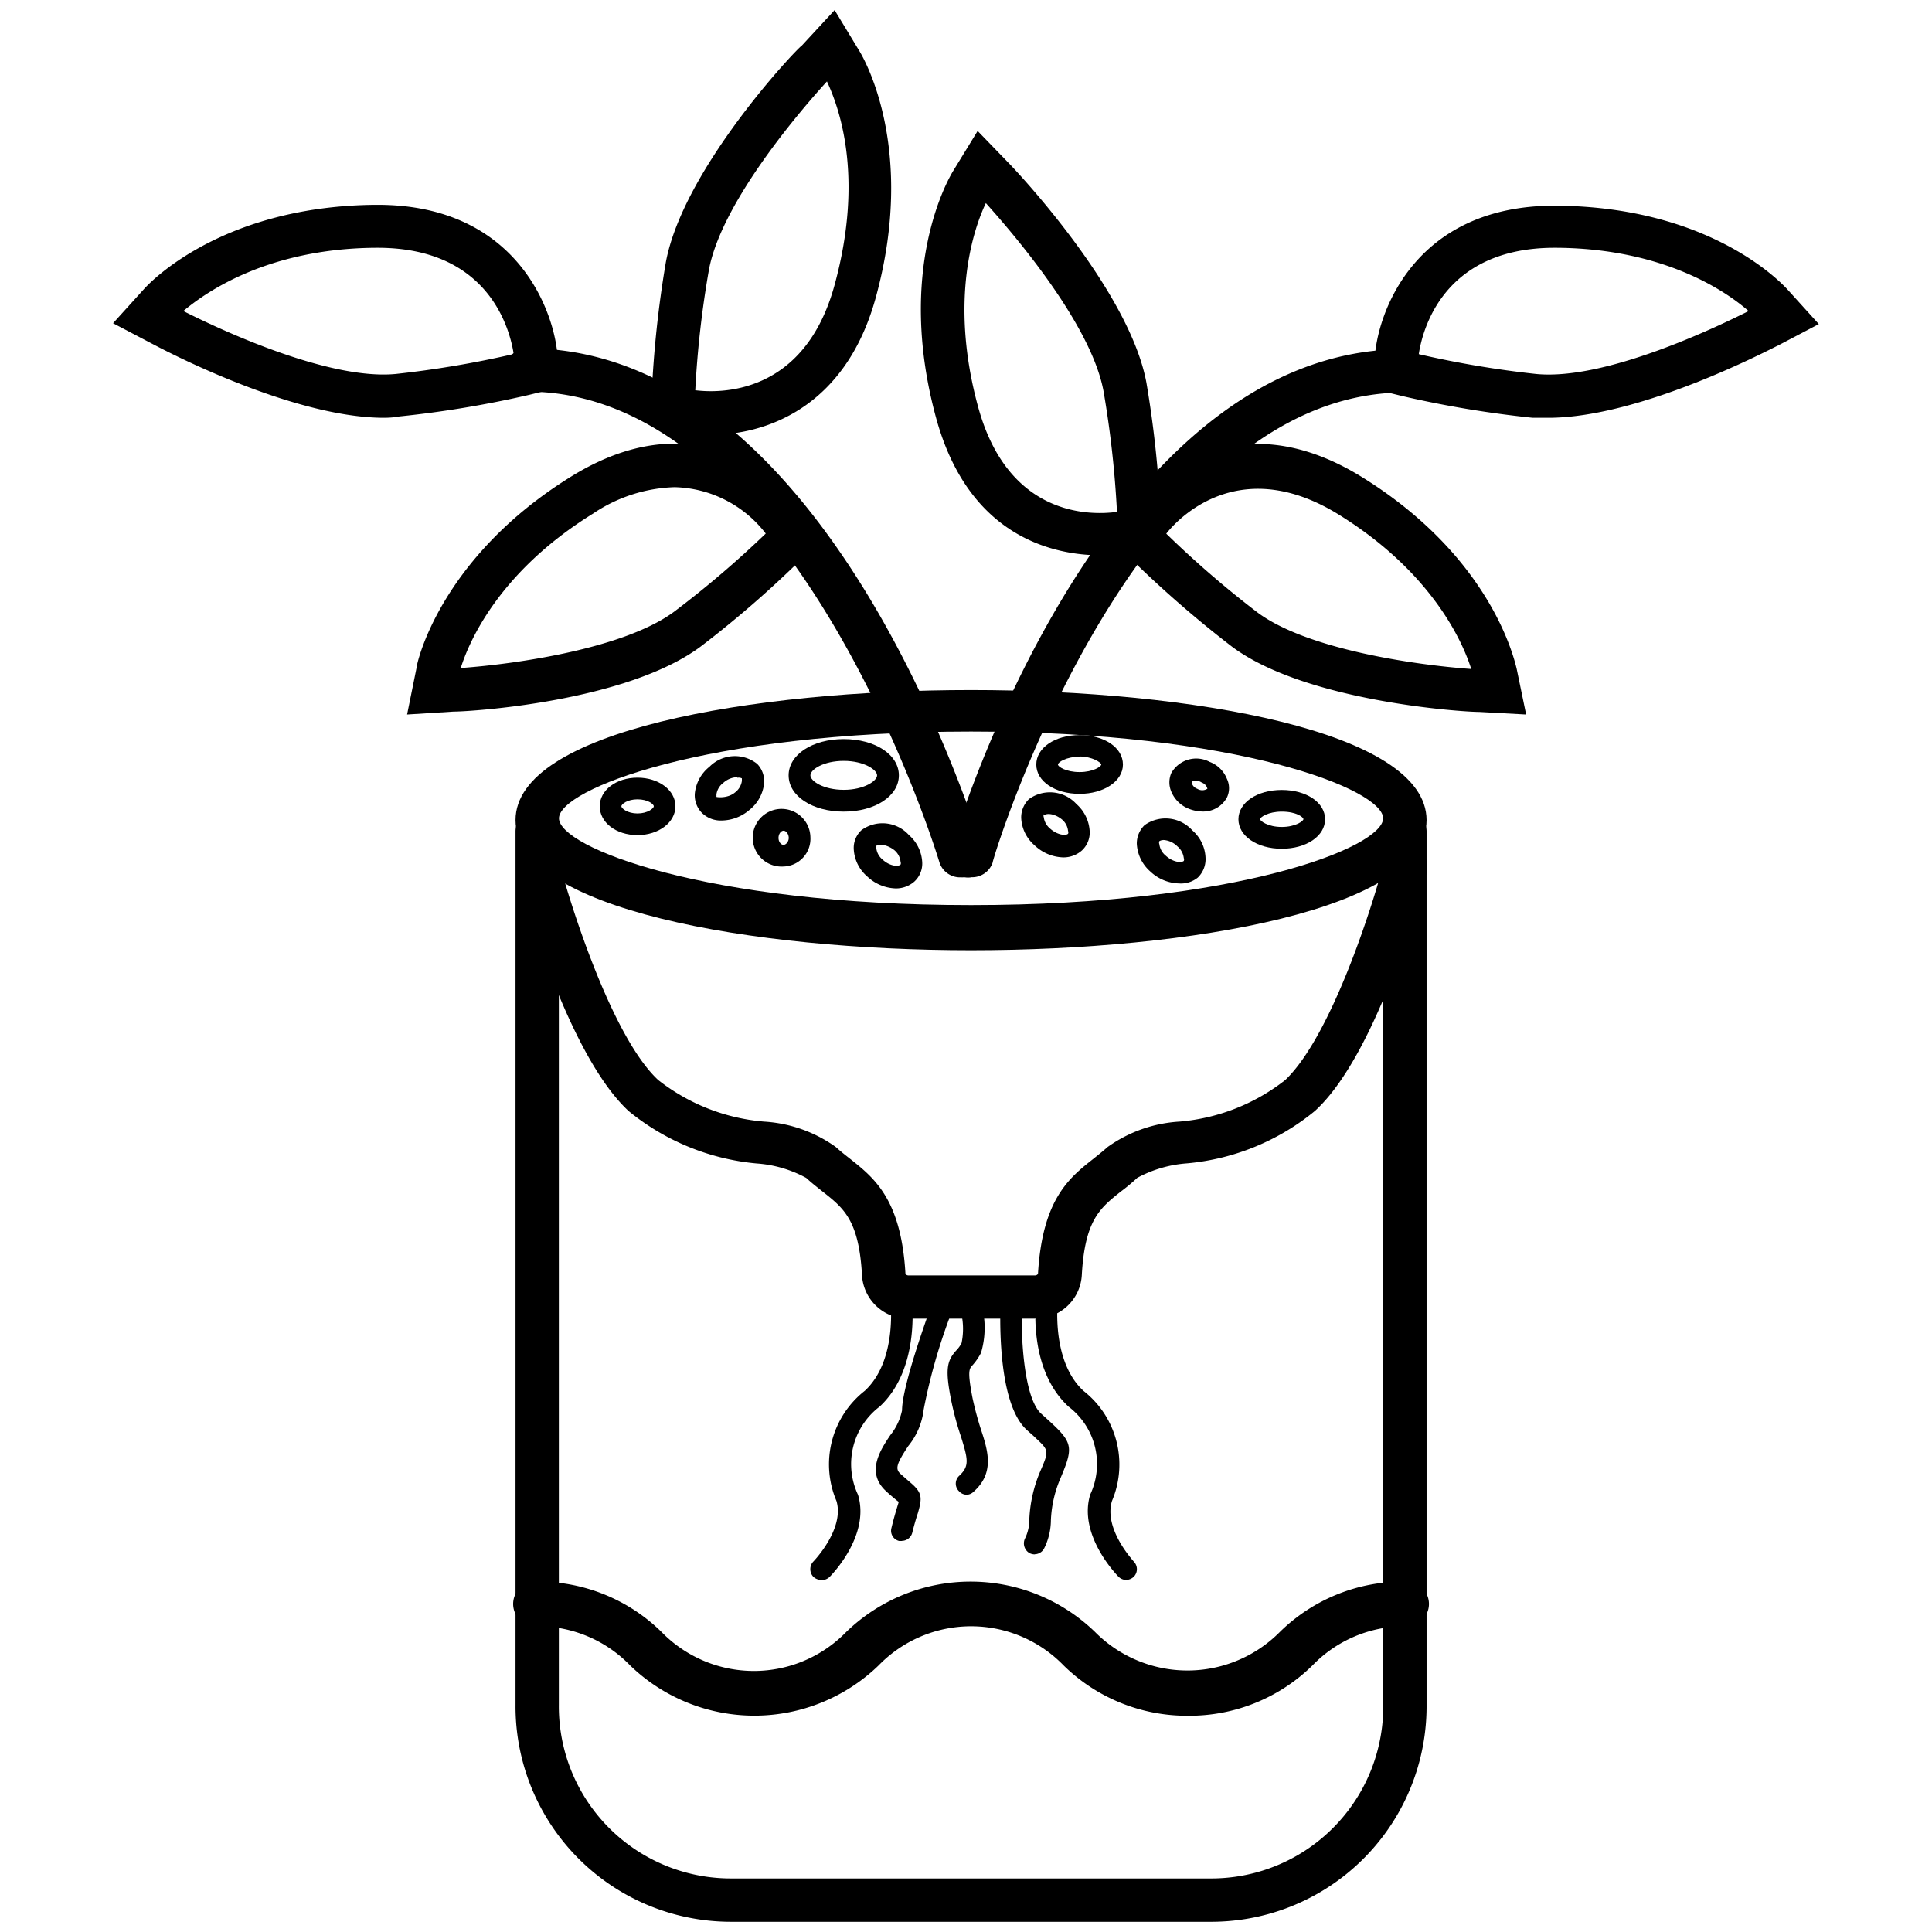
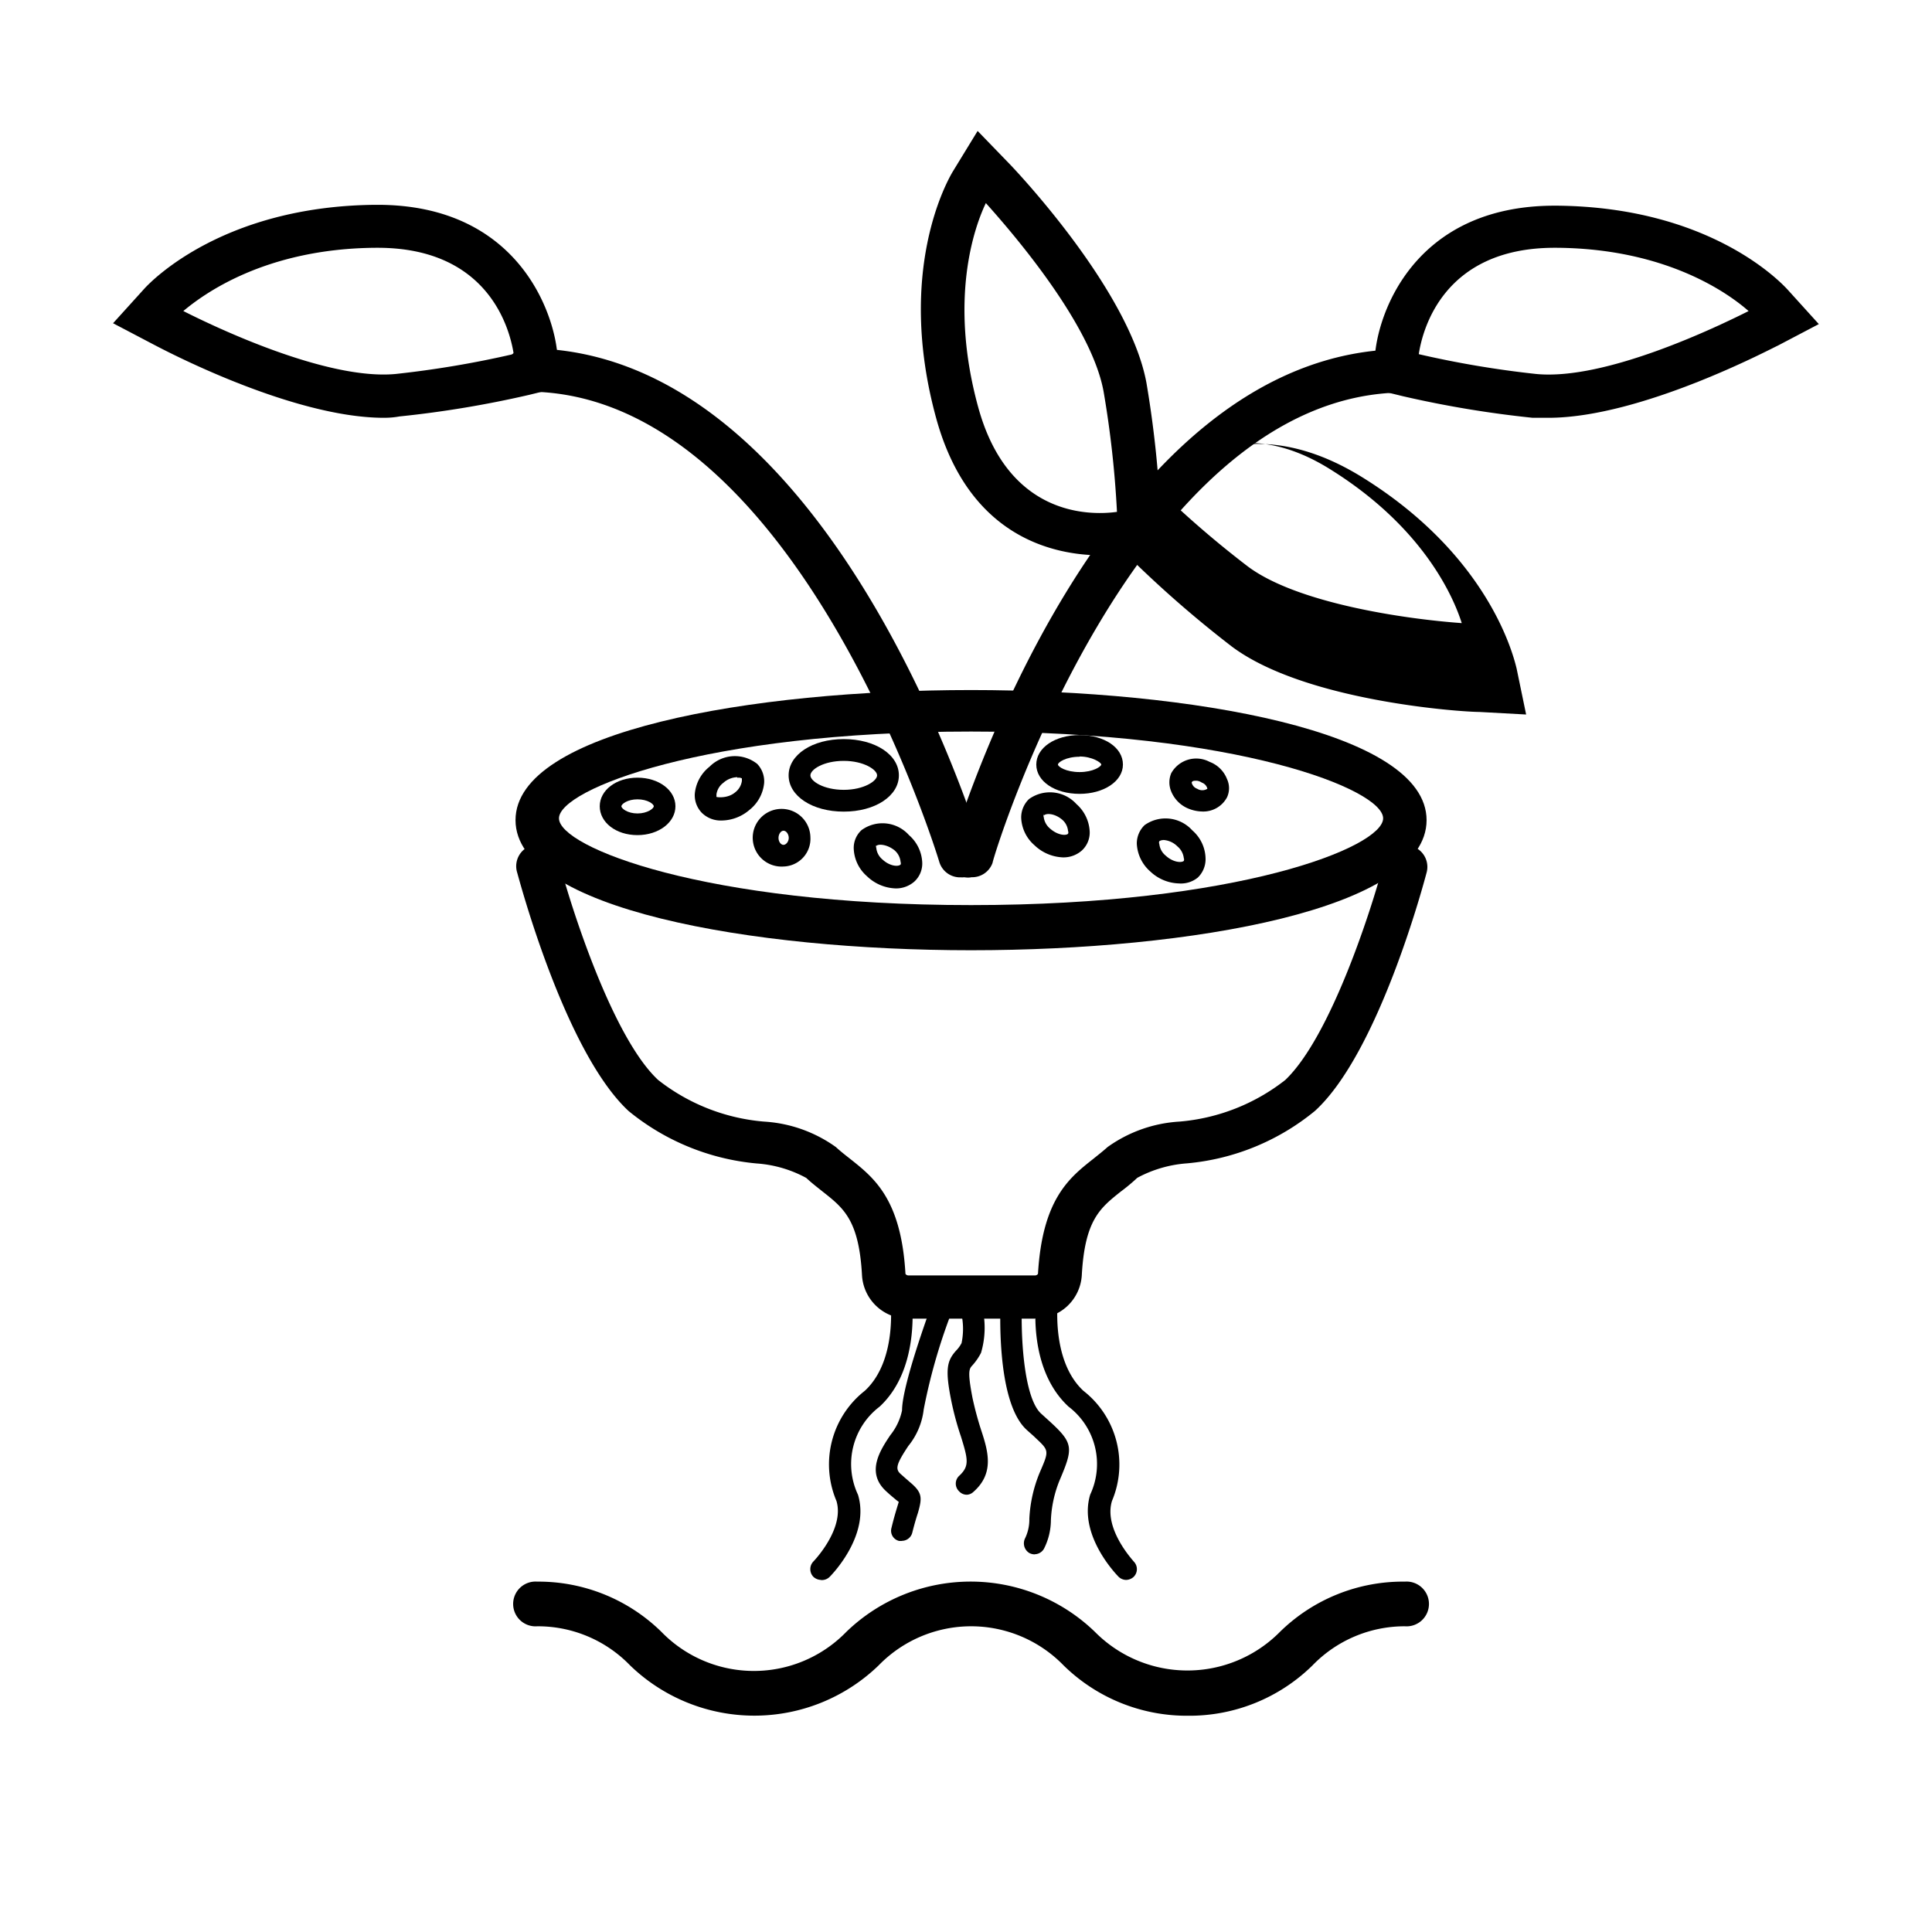
<svg xmlns="http://www.w3.org/2000/svg" xmlns:ns1="http://www.inkscape.org/namespaces/inkscape" xmlns:ns2="http://sodipodi.sourceforge.net/DTD/sodipodi-0.dtd" width="60" height="60" viewBox="0 0 15.875 15.875" version="1.1" id="svg4795" ns1:version="0.92.4 (f8dce91, 2019-08-02)" ns2:docname="agro.svg">
  <defs id="defs4789" />
  <ns2:namedview id="base" pagecolor="#ffffff" bordercolor="#666666" borderopacity="1.0" ns1:pageopacity="0.0" ns1:pageshadow="2" ns1:zoom="7.9195959" ns1:cx="26.550959" ns1:cy="17.478709" ns1:document-units="mm" ns1:current-layer="layer1" showgrid="false" units="px" ns1:window-width="1920" ns1:window-height="1025" ns1:window-x="0" ns1:window-y="27" ns1:window-maximized="1" />
  <g ns1:label="Camada 1" ns1:groupmode="layer" id="layer1" transform="translate(0,-281.125)">
    <g id="g5502">
      <path id="path1157" d="m 12.722,284.558 q -0.064,0 -0.128,0 a 8.734,8.734 0 0 1 -1.069,-0.178 l -0.241,-0.059 0.012,-0.248 c 0.016,-0.356 0.315,-1.258 1.478,-1.258 h 0.018 c 1.248,0.011 1.83,0.618 1.895,0.688 l 0.258,0.285 -0.339,0.178 c -0.043,0.018 -1.118,0.592 -1.884,0.592 z m -1.069,-0.524 a 8.17,8.17 0 0 0 0.97,0.164 c 0.569,0.055 1.486,-0.387 1.745,-0.517 -0.15,-0.132 -0.658,-0.513 -1.576,-0.52 h -0.018 c -0.921,0 -1.087,0.683 -1.116,0.873 z" ns1:connector-curvature="0" style="stroke-width:0.265" />
-       <path id="path1159" d="m 12.54,286.996 -0.385,-0.021 c -0.144,0 -1.426,-0.086 -2.03,-0.535 a 9.16,9.16 0 0 1 -0.822,-0.713 l -0.178,-0.178 0.137,-0.205 c 0,-0.011 0.713,-1.05 1.929,-0.299 1.053,0.652 1.248,1.481 1.271,1.574 z m -2.957,-1.486 a 8.254,8.254 0 0 0 0.749,0.647 c 0.403,0.301 1.283,0.431 1.757,0.465 -0.064,-0.203 -0.308,-0.786 -1.089,-1.269 -0.781,-0.483 -1.285,-0.011 -1.417,0.157 z" ns1:connector-curvature="0" style="stroke-width:0.265" />
+       <path id="path1159" d="m 12.54,286.996 -0.385,-0.021 c -0.144,0 -1.426,-0.086 -2.03,-0.535 a 9.16,9.16 0 0 1 -0.822,-0.713 l -0.178,-0.178 0.137,-0.205 c 0,-0.011 0.713,-1.05 1.929,-0.299 1.053,0.652 1.248,1.481 1.271,1.574 m -2.957,-1.486 a 8.254,8.254 0 0 0 0.749,0.647 c 0.403,0.301 1.283,0.431 1.757,0.465 -0.064,-0.203 -0.308,-0.786 -1.089,-1.269 -0.781,-0.483 -1.285,-0.011 -1.417,0.157 z" ns1:connector-curvature="0" style="stroke-width:0.265" />
      <path id="path1161" d="m 9.049,285.688 c -0.383,0 -1.089,-0.143 -1.358,-1.132 -0.328,-1.203 0.091,-1.943 0.139,-2.023 l 0.203,-0.332 0.269,0.278 c 0.039,0.041 0.977,1.027 1.118,1.791 a 8.75,8.75 0 0 1 0.116,1.089 l 0.011,0.246 -0.241,0.057 a 1.353,1.353 0 0 1 -0.257,0.025 z m -0.948,-2.895 c -0.093,0.194 -0.307,0.786 -0.064,1.675 0.25,0.916 0.938,0.891 1.141,0.863 A 8.349,8.349 0 0 0 9.068,284.342 c -0.103,-0.565 -0.77,-1.328 -0.968,-1.549 z" ns1:connector-curvature="0" style="stroke-width:0.265" />
-       <path id="path1163" d="M 9.963,296.916 H 6.005 A 1.77,1.77 0 0 1 4.236,295.134 v -7.178 a 0.178,0.178 0 0 1 0.356,0 v 7.178 a 1.413,1.413 0 0 0 1.405,1.426 h 3.966 a 1.413,1.413 0 0 0 1.403,-1.426 v -7.178 a 0.178,0.178 0 0 1 0.356,0 v 7.178 a 1.77,1.77 0 0 1 -1.759,1.782 z" ns1:connector-curvature="0" style="stroke-width:0.265" />
      <path id="path1165" d="m 7.979,288.933 c -1.8,0 -3.743,-0.337 -3.743,-1.069 0,-0.733 1.939,-1.069 3.743,-1.069 1.804,0 3.743,0.337 3.743,1.069 0,0.733 -1.937,1.069 -3.743,1.069 z m 0,-1.797 c -2.189,0 -3.386,0.476 -3.386,0.713 0,0.237 1.194,0.713 3.386,0.713 2.192,0 3.386,-0.476 3.386,-0.713 0,-0.237 -1.192,-0.713 -3.386,-0.713 z" ns1:connector-curvature="0" style="stroke-width:0.265" />
      <path id="path1167" d="m 7.979,288.334 a 0.16,0.16 0 0 1 -0.05,0 0.178,0.178 0 0 1 -0.119,-0.221 c 0.05,-0.178 1.248,-4.119 3.732,-4.119 a 0.178,0.178 0 0 1 0,0.356 c -2.214,0 -3.386,3.825 -3.386,3.864 a 0.178,0.178 0 0 1 -0.176,0.119 z" ns1:connector-curvature="0" style="stroke-width:0.265" />
      <path id="path1169" d="m 3.156,284.558 c -0.766,0 -1.839,-0.574 -1.888,-0.599 l -0.339,-0.178 0.258,-0.285 c 0.064,-0.07 0.656,-0.677 1.896,-0.688 h 0.02 c 1.164,0 1.462,0.907 1.479,1.258 l 0.009,0.244 -0.241,0.059 a 8.659,8.659 0 0 1 -1.069,0.178 q -0.059,0.011 -0.127,0.011 z m -1.649,-0.877 c 0.257,0.13 1.175,0.57 1.743,0.517 a 8.217,8.217 0 0 0 0.971,-0.164 c -0.029,-0.189 -0.194,-0.873 -1.118,-0.873 h -0.018 c -0.916,0.007 -1.422,0.389 -1.579,0.52 z" ns1:connector-curvature="0" style="stroke-width:0.265" />
-       <path id="path1171" d="m 3.345,286.996 0.077,-0.38 c 0,-0.037 0.192,-0.907 1.269,-1.574 1.21,-0.75 1.923,0.289 1.93,0.299 l 0.137,0.205 -0.178,0.178 a 8.721,8.721 0 0 1 -0.822,0.713 c -0.61,0.455 -1.888,0.535 -2.03,0.535 z m 2.198,-1.868 a 1.264,1.264 0 0 0 -0.67,0.217 c -0.784,0.485 -1.025,1.069 -1.087,1.269 0.474,-0.034 1.353,-0.164 1.756,-0.465 a 8.288,8.288 0 0 0 0.75,-0.64 0.973,0.973 0 0 0 -0.749,-0.381 z" ns1:connector-curvature="0" style="stroke-width:0.265" />
-       <path id="path1173" d="m 5.841,284.698 a 1.069,1.069 0 0 1 -0.251,-0.027 l -0.246,-0.053 0.011,-0.25 0.178,0.009 -0.178,-0.011 a 8.826,8.826 0 0 1 0.116,-1.085 c 0.141,-0.765 1.069,-1.75 1.118,-1.782 l 0.269,-0.291 0.201,0.332 c 0.05,0.08 0.467,0.82 0.139,2.023 -0.253,0.932 -0.932,1.135 -1.356,1.135 z m -0.303,-0.323 z m 0.178,-0.043 c 0.189,0.023 0.891,0.048 1.141,-0.863 0.25,-0.911 0.029,-1.479 -0.062,-1.675 -0.2,0.219 -0.866,0.986 -0.97,1.549 a 8.126,8.126 0 0 0 -0.112,0.989 z" ns1:connector-curvature="0" style="stroke-width:0.265" />
      <path id="path1175" d="m 7.896,288.334 a 0.178,0.178 0 0 1 -0.178,-0.127 c -0.011,-0.039 -1.178,-3.864 -3.386,-3.864 a 0.178,0.178 0 0 1 0,-0.356 c 2.479,0 3.684,3.95 3.743,4.119 a 0.178,0.178 0 0 1 -0.121,0.221 0.16,0.16 0 0 1 -0.057,0.007 z" ns1:connector-curvature="0" style="stroke-width:0.265" />
      <path id="path1177" d="m 8.503,291.96 h -1.039 a 0.378,0.378 0 0 1 -0.381,-0.356 c -0.025,-0.453 -0.15,-0.551 -0.321,-0.686 -0.045,-0.036 -0.091,-0.071 -0.137,-0.114 a 0.995,0.995 0 0 0 -0.408,-0.119 1.936,1.936 0 0 1 -1.052,-0.431 c -0.526,-0.488 -0.9,-1.907 -0.916,-1.961 a 0.178,0.178 0 1 1 0.344,-0.091 c 0.1,0.383 0.442,1.451 0.815,1.797 a 1.626,1.626 0 0 0 0.87,0.342 1.128,1.128 0 0 1 0.59,0.209 c 0.039,0.036 0.078,0.066 0.116,0.096 0.198,0.157 0.421,0.332 0.456,0.946 a 0.029,0.029 0 0 0 0.025,0.013 h 1.039 a 0.029,0.029 0 0 0 0.025,-0.013 c 0.036,-0.615 0.258,-0.79 0.456,-0.946 0.037,-0.03 0.077,-0.061 0.116,-0.096 a 1.128,1.128 0 0 1 0.59,-0.209 1.626,1.626 0 0 0 0.87,-0.342 c 0.374,-0.356 0.713,-1.413 0.813,-1.797 a 0.178,0.178 0 0 1 0.217,-0.127 0.178,0.178 0 0 1 0.132,0.217 c -0.016,0.061 -0.39,1.479 -0.918,1.961 a 1.925,1.925 0 0 1 -1.05,0.431 1.014,1.014 0 0 0 -0.41,0.119 1.604,1.604 0 0 1 -0.137,0.114 c -0.169,0.135 -0.294,0.233 -0.319,0.686 a 0.378,0.378 0 0 1 -0.385,0.356 z" ns1:connector-curvature="0" style="stroke-width:0.265" />
      <path id="path1179" d="m 9.762,295.223 a 1.445,1.445 0 0 1 -1.023,-0.414 1.059,1.059 0 0 0 -1.519,0 1.469,1.469 0 0 1 -2.043,0 1.053,1.053 0 0 0 -0.763,-0.321 0.184,0.184 0 1 1 0,-0.367 1.442,1.442 0 0 1 1.021,0.413 1.059,1.059 0 0 0 1.519,0 1.469,1.469 0 0 1 2.043,0 1.069,1.069 0 0 0 1.52,0 1.442,1.442 0 0 1 1.027,-0.413 0.184,0.184 0 1 1 0,0.367 1.053,1.053 0 0 0 -0.759,0.321 1.442,1.442 0 0 1 -1.023,0.414 z" ns1:connector-curvature="0" style="stroke-width:0.265" />
      <path id="path1181" d="m 6.746,294.107 a 0.096,0.096 0 0 1 -0.062,-0.025 0.091,0.091 0 0 1 0,-0.127 c 0,0 0.258,-0.266 0.189,-0.497 a 0.768,0.768 0 0 1 0.233,-0.905 c 0.278,-0.257 0.209,-0.765 0.207,-0.77 a 0.091,0.091 0 0 1 0.077,-0.1 0.089,0.089 0 0 1 0.1,0.075 c 0,0.025 0.084,0.604 -0.262,0.925 a 0.592,0.592 0 0 0 -0.178,0.724 c 0.102,0.335 -0.219,0.661 -0.232,0.674 a 0.091,0.091 0 0 1 -0.071,0.027 z" ns1:connector-curvature="0" style="stroke-width:0.265" />
      <path id="path1183" d="m 9.254,294.107 a 0.091,0.091 0 0 1 -0.064,-0.027 c -0.012,-0.013 -0.333,-0.339 -0.232,-0.674 A 0.592,0.592 0 0 0 8.78,292.683 C 8.434,292.363 8.514,291.792 8.518,291.758 a 0.089,0.089 0 0 1 0.1,-0.075 0.089,0.089 0 0 1 0.077,0.1 c 0,0 -0.07,0.513 0.207,0.77 a 0.768,0.768 0 0 1 0.235,0.905 c -0.071,0.232 0.178,0.494 0.178,0.497 a 0.089,0.089 0 0 1 0,0.127 0.096,0.096 0 0 1 -0.061,0.025 z" ns1:connector-curvature="0" style="stroke-width:0.265" />
      <path id="path1185" d="M 7.411,293.787 H 7.389 a 0.086,0.086 0 0 1 -0.064,-0.107 c 0.018,-0.075 0.034,-0.128 0.046,-0.168 l 0.014,-0.046 -0.021,-0.016 c -0.021,-0.018 -0.05,-0.041 -0.084,-0.073 -0.168,-0.155 -0.045,-0.339 0.036,-0.46 a 0.481,0.481 0 0 0 0.096,-0.203 c 0,-0.216 0.25,-0.891 0.278,-0.961 a 0.089,0.089 0 1 1 0.166,0.062 4.709,4.709 0 0 0 -0.266,0.891 0.581,0.581 0 0 1 -0.127,0.301 c -0.098,0.148 -0.109,0.189 -0.062,0.23 0.046,0.041 0.057,0.05 0.075,0.066 0.103,0.086 0.103,0.127 0.066,0.255 -0.012,0.036 -0.027,0.086 -0.045,0.157 a 0.089,0.089 0 0 1 -0.087,0.071 z" ns1:connector-curvature="0" style="stroke-width:0.265" />
      <path id="path1187" d="m 7.944,293.407 a 0.086,0.086 0 0 1 -0.064,-0.029 0.087,0.087 0 0 1 0,-0.125 c 0.087,-0.08 0.075,-0.134 0.016,-0.324 a 2.44,2.44 0 0 1 -0.077,-0.282 c -0.055,-0.269 -0.039,-0.339 0.037,-0.424 a 0.255,0.255 0 0 0 0.045,-0.062 0.57,0.57 0 0 0 -0.037,-0.348 0.09,0.09 0 0 1 0.168,-0.064 0.727,0.727 0 0 1 0.029,0.492 0.483,0.483 0 0 1 -0.07,0.102 c -0.027,0.029 -0.043,0.046 0,0.269 a 2.704,2.704 0 0 0 0.071,0.264 c 0.059,0.178 0.109,0.356 -0.064,0.508 a 0.084,0.084 0 0 1 -0.053,0.023 z" ns1:connector-curvature="0" style="stroke-width:0.265" />
      <path id="path1189" d="m 8.503,293.897 a 0.096,0.096 0 0 1 -0.045,-0.011 0.093,0.093 0 0 1 -0.034,-0.123 0.356,0.356 0 0 0 0.034,-0.159 1.132,1.132 0 0 1 0.086,-0.381 c 0.077,-0.178 0.077,-0.178 -0.034,-0.282 -0.021,-0.021 -0.048,-0.043 -0.077,-0.07 -0.253,-0.237 -0.214,-1.018 -0.209,-1.107 a 0.086,0.086 0 0 1 0.094,-0.084 0.089,0.089 0 0 1 0.082,0.095 c -0.018,0.301 0.009,0.829 0.153,0.964 l 0.075,0.068 c 0.194,0.178 0.191,0.217 0.078,0.483 a 0.973,0.973 0 0 0 -0.071,0.328 0.524,0.524 0 0 1 -0.057,0.233 0.089,0.089 0 0 1 -0.077,0.045 z" ns1:connector-curvature="0" style="stroke-width:0.265" />
-       <path id="path1191" d="m 10.532,288.099 c -0.203,0 -0.356,-0.105 -0.356,-0.242 0,-0.137 0.153,-0.241 0.356,-0.241 0.203,0 0.356,0.103 0.356,0.241 0,0.137 -0.153,0.242 -0.356,0.242 z m 0,-0.305 c -0.112,0 -0.178,0.046 -0.178,0.062 0,0.016 0.066,0.064 0.178,0.064 0.112,0 0.178,-0.048 0.178,-0.064 0,-0.016 -0.057,-0.062 -0.178,-0.062 z" ns1:connector-curvature="0" style="stroke-width:0.265" />
      <path id="path1193" d="m 8.871,287.648 c -0.203,0 -0.356,-0.103 -0.356,-0.241 0,-0.137 0.153,-0.242 0.356,-0.242 0.203,0 0.356,0.103 0.356,0.242 0,0.139 -0.16,0.241 -0.356,0.241 z m 0,-0.305 c -0.112,0 -0.178,0.046 -0.178,0.064 0,0.018 0.066,0.062 0.178,0.062 0.112,0 0.178,-0.046 0.178,-0.062 0,-0.016 -0.075,-0.066 -0.178,-0.066 z" ns1:connector-curvature="0" style="stroke-width:0.265" />
      <path id="path1195" d="m 6.933,287.794 c -0.258,0 -0.453,-0.128 -0.453,-0.298 0,-0.169 0.194,-0.298 0.453,-0.298 0.258,0 0.453,0.128 0.453,0.298 0,0.169 -0.194,0.298 -0.453,0.298 z m 0,-0.417 c -0.166,0 -0.274,0.071 -0.274,0.119 0,0.048 0.109,0.119 0.274,0.119 0.166,0 0.274,-0.073 0.274,-0.119 0,-0.046 -0.109,-0.119 -0.274,-0.119 z" ns1:connector-curvature="0" style="stroke-width:0.265" />
      <path id="path1197" d="m 5.238,287.987 c -0.178,0 -0.31,-0.105 -0.31,-0.237 0,-0.132 0.135,-0.235 0.31,-0.235 0.175,0 0.312,0.103 0.312,0.235 0,0.132 -0.137,0.237 -0.312,0.237 z m 0,-0.294 c -0.082,0 -0.132,0.039 -0.132,0.057 0,0.018 0.05,0.059 0.132,0.059 0.082,0 0.134,-0.041 0.134,-0.059 0,-0.018 -0.05,-0.057 -0.134,-0.057 z" ns1:connector-curvature="0" style="stroke-width:0.265" />
      <path id="path1199" d="m 5.93,287.867 a 0.221,0.221 0 0 1 -0.164,-0.064 0.207,0.207 0 0 1 -0.057,-0.155 0.321,0.321 0 0 1 0.121,-0.223 0.294,0.294 0 0 1 0.392,-0.023 v 0 a 0.207,0.207 0 0 1 0.057,0.155 0.321,0.321 0 0 1 -0.121,0.223 0.356,0.356 0 0 1 -0.228,0.087 z m 0.128,-0.356 a 0.178,0.178 0 0 0 -0.114,0.046 0.144,0.144 0 0 0 -0.057,0.095 c 0,0.016 0,0.02 0,0.021 0,0.002 0.089,0.016 0.152,-0.036 a 0.144,0.144 0 0 0 0.057,-0.095 c 0,-0.014 0,-0.02 0,-0.021 v 0 a 0.055,0.055 0 0 0 -0.037,-0.005 z" ns1:connector-curvature="0" style="stroke-width:0.265" />
      <path id="path1201" d="m 7.359,288.425 a 0.356,0.356 0 0 1 -0.235,-0.1 0.317,0.317 0 0 1 -0.109,-0.228 0.198,0.198 0 0 1 0.064,-0.151 v 0 a 0.292,0.292 0 0 1 0.39,0.041 0.317,0.317 0 0 1 0.109,0.228 0.201,0.201 0 0 1 -0.064,0.153 0.228,0.228 0 0 1 -0.155,0.057 z m -0.159,-0.356 a 0.027,0.027 0 0 0 0,0.021 0.143,0.143 0 0 0 0.052,0.098 c 0.057,0.053 0.127,0.061 0.148,0.041 a 0.027,0.027 0 0 0 0,-0.021 0.143,0.143 0 0 0 -0.052,-0.098 c -0.059,-0.046 -0.128,-0.053 -0.148,-0.034 z" ns1:connector-curvature="0" style="stroke-width:0.265" />
      <path id="path1203" d="m 8.735,288.17 a 0.356,0.356 0 0 1 -0.235,-0.1 0.314,0.314 0 0 1 -0.109,-0.226 0.209,0.209 0 0 1 0.064,-0.153 v 0 a 0.294,0.294 0 0 1 0.39,0.041 0.321,0.321 0 0 1 0.109,0.228 0.201,0.201 0 0 1 -0.064,0.153 0.228,0.228 0 0 1 -0.155,0.057 z m -0.159,-0.356 a 0.029,0.029 0 0 0 0,0.023 0.146,0.146 0 0 0 0.052,0.096 c 0.059,0.053 0.128,0.061 0.148,0.043 a 0.029,0.029 0 0 0 0,-0.023 0.139,0.139 0 0 0 -0.052,-0.096 c -0.059,-0.048 -0.128,-0.053 -0.148,-0.03 z" ns1:connector-curvature="0" style="stroke-width:0.265" />
      <path id="path1205" d="m 9.687,288.384 a 0.356,0.356 0 0 1 -0.235,-0.098 0.324,0.324 0 0 1 -0.111,-0.228 0.209,0.209 0 0 1 0.064,-0.153 0.296,0.296 0 0 1 0.392,0.043 0.314,0.314 0 0 1 0.109,0.235 0.209,0.209 0 0 1 -0.064,0.153 0.219,0.219 0 0 1 -0.155,0.048 z m -0.127,-0.356 a 0.059,0.059 0 0 0 -0.034,0.009 v 0 a 0.029,0.029 0 0 0 0,0.023 0.143,0.143 0 0 0 0.053,0.096 c 0.057,0.053 0.127,0.061 0.148,0.043 a 0.029,0.029 0 0 0 0,-0.023 0.146,0.146 0 0 0 -0.052,-0.096 0.178,0.178 0 0 0 -0.116,-0.053 z m -0.094,-0.055 z" ns1:connector-curvature="0" style="stroke-width:0.265" />
      <path id="path1207" d="m 6.438,288.245 a 0.237,0.237 0 1 1 0.221,-0.241 0.228,0.228 0 0 1 -0.221,0.241 z m 0,-0.294 c -0.021,0 -0.041,0.027 -0.041,0.059 0,0.032 0.02,0.057 0.041,0.057 0.021,0 0.043,-0.027 0.043,-0.057 0,-0.03 -0.02,-0.059 -0.043,-0.059 z" ns1:connector-curvature="0" style="stroke-width:0.265" />
      <path id="path1209" d="m 9.878,287.793 a 0.315,0.315 0 0 1 -0.111,-0.023 0.257,0.257 0 0 1 -0.143,-0.141 0.194,0.194 0 0 1 0,-0.151 0.235,0.235 0 0 1 0.315,-0.093 v 0 a 0.246,0.246 0 0 1 0.143,0.141 0.178,0.178 0 0 1 0,0.151 0.221,0.221 0 0 1 -0.205,0.116 z m -0.043,-0.253 c -0.023,0 -0.039,0 -0.043,0.016 a 0.07,0.07 0 0 0 0.045,0.05 0.078,0.078 0 0 0 0.084,0 0.07,0.07 0 0 0 -0.045,-0.05 0.1,0.1 0 0 0 -0.041,-0.016 z" ns1:connector-curvature="0" style="stroke-width:0.265" />
    </g>
  </g>
</svg>